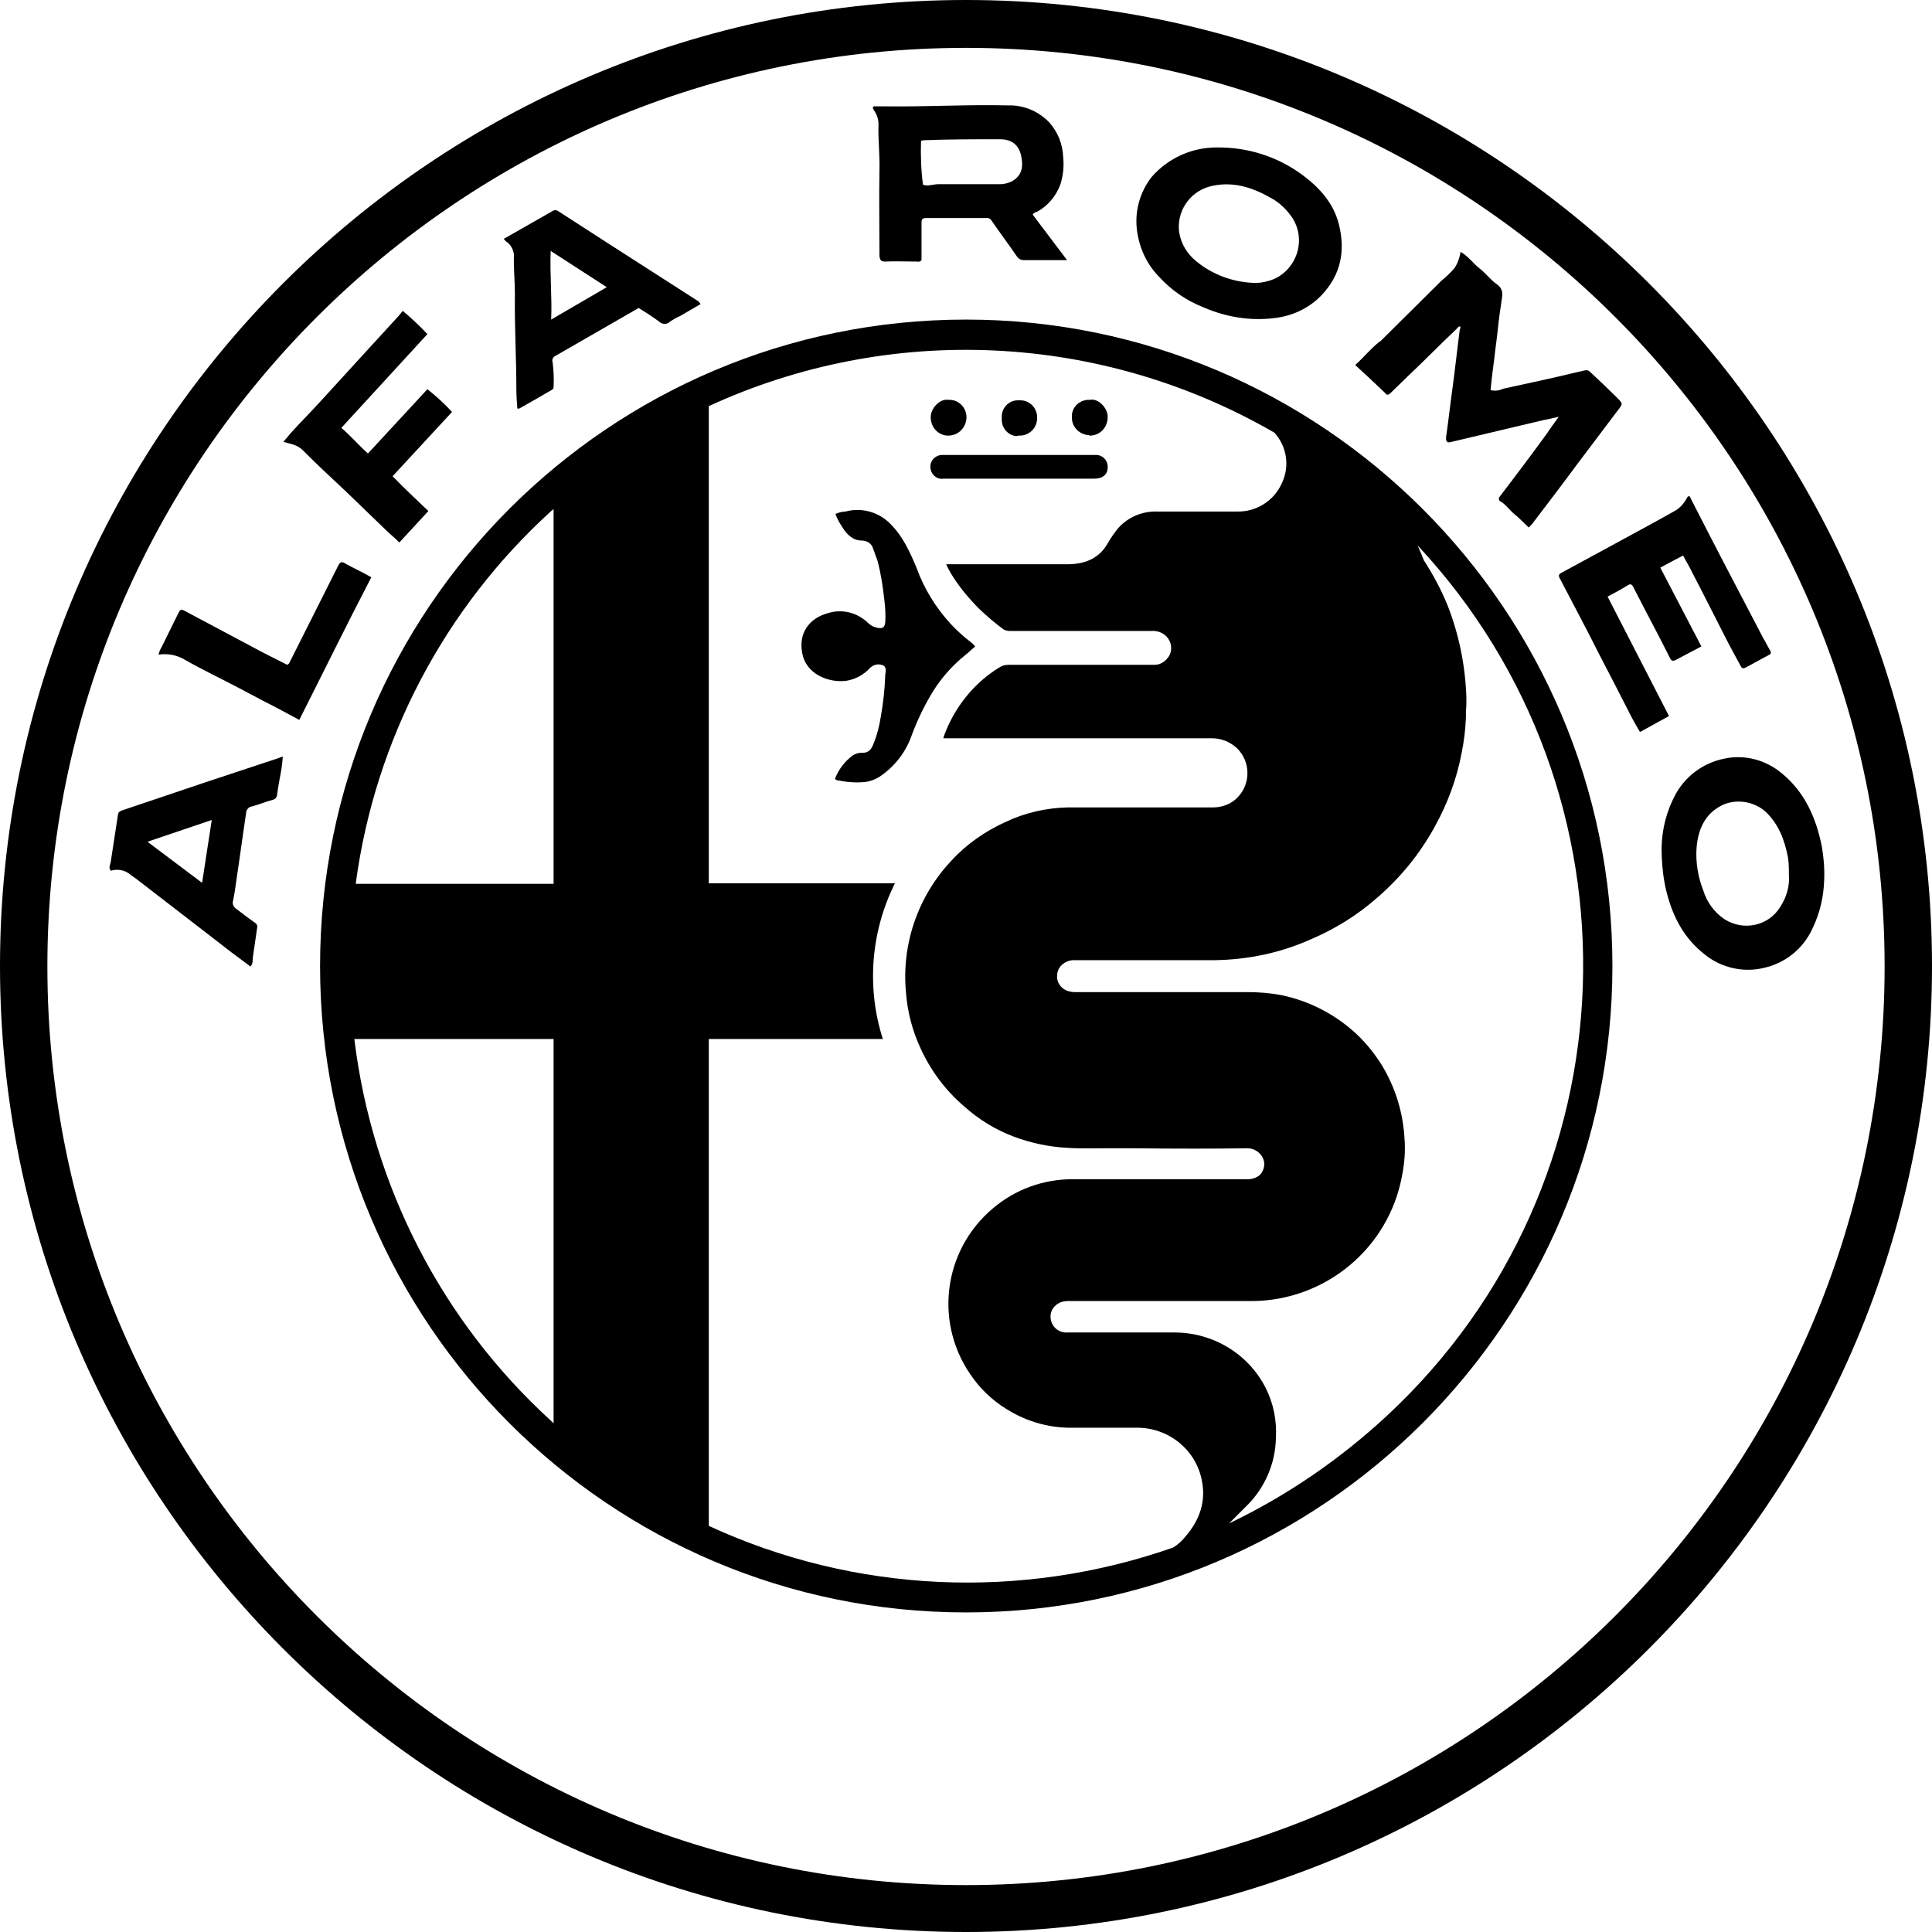
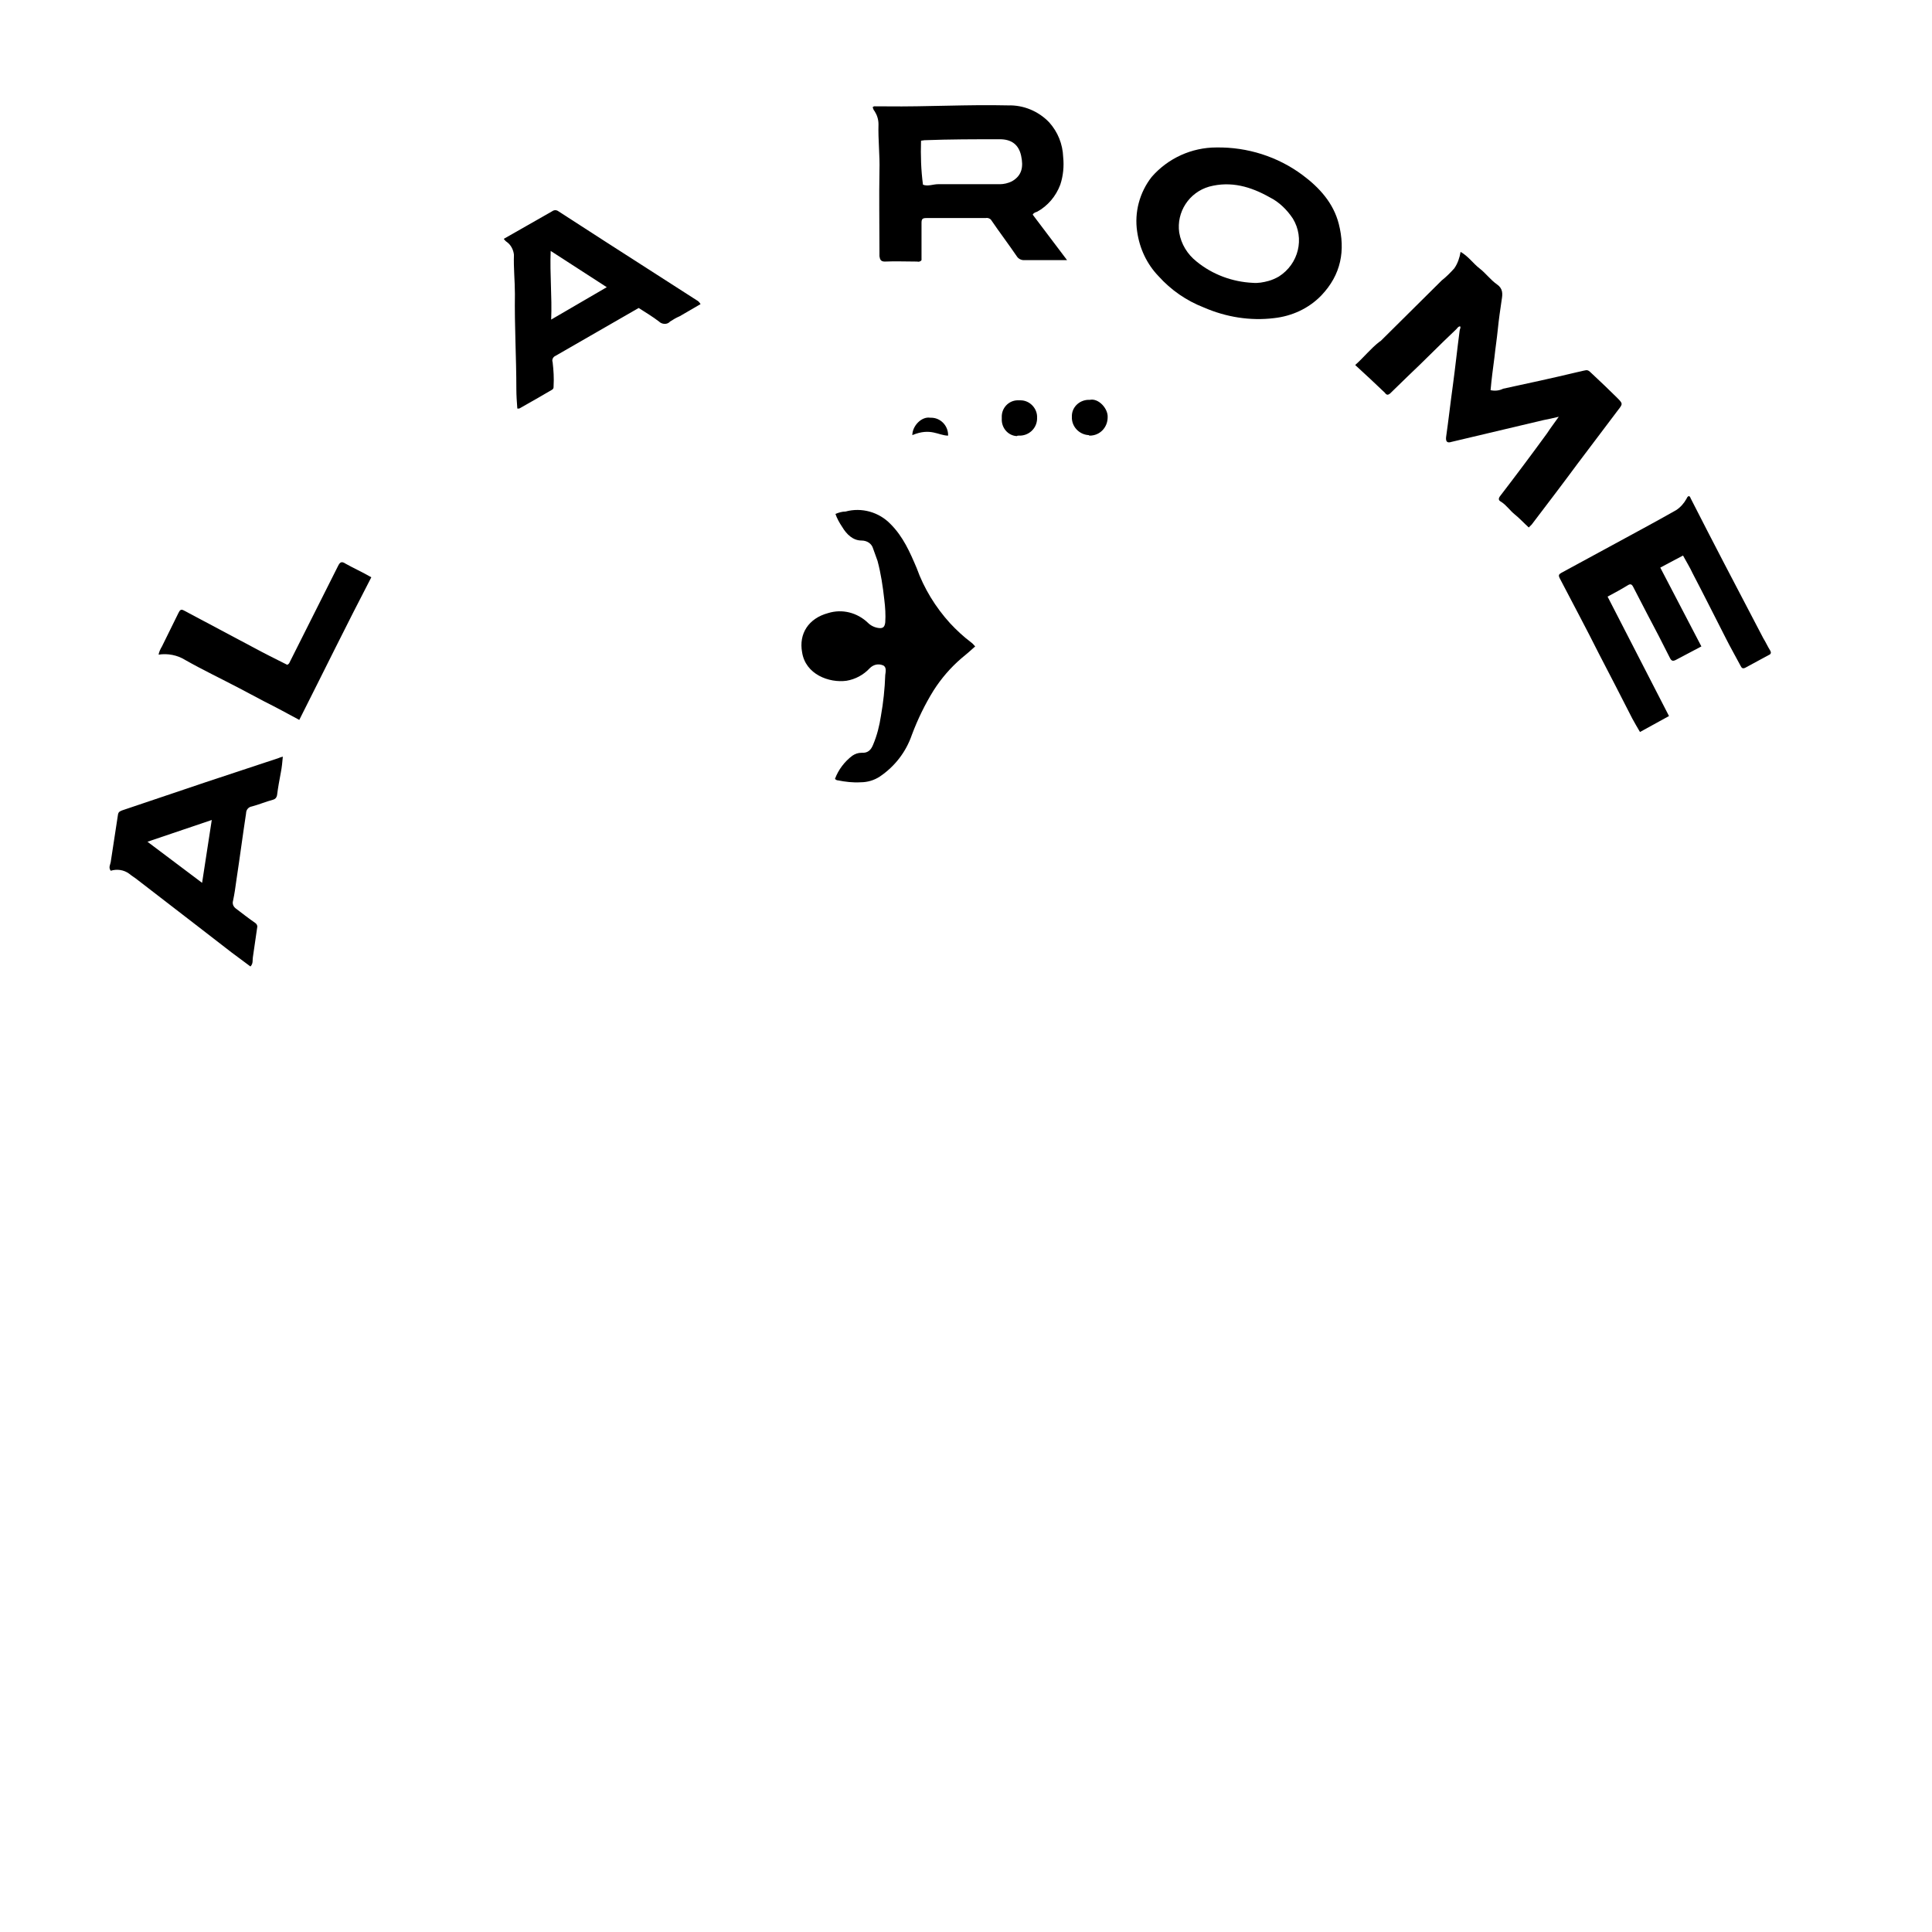
<svg xmlns="http://www.w3.org/2000/svg" version="1.1" id="Capa_1" x="0px" y="0px" viewBox="0 0 399.6 399.6" style="enable-background:new 0 0 399.6 399.6;" xml:space="preserve">
-   <path d="M199.8,0C89.6,0,0,89.6,0,199.8s89.6,199.8,199.8,199.8S399.6,310,399.6,199.8S310,0,199.8,0z M199.8,389.9  c-104.8,0-190-85.2-190-190s85.2-190,190-190s190,85.2,190,190S304.6,389.9,199.8,389.9z" />
-   <path d="M199.8,66.1C126,66.1,66.2,126,66.2,199.8S126,333.5,199.8,333.5c73.7,0,133.7-60,133.7-133.7S273.5,66.1,199.8,66.1z   M73.6,182.6c4-29.6,18.3-56.8,40.4-76.9l0.5-0.4v77.5H73.6C73.6,182.7,73.6,182.7,73.6,182.6z M114,293.9  c-22.6-20.6-37-48.6-40.7-78.9v-0.1h41.2v79.5L114,293.9z M146.6,315.6V214.9h36c-3.4-10.6-2.5-22.2,2.5-32.2h-38.5V84  c37.6-17.3,81.2-15.2,117,5.5c2.6,2.9,3.2,7,1.5,10.5c-1.6,3.6-5.3,5.9-9.2,5.8h-8.4c-3.5,0-5.9,0-8.1,0c-3.1-0.1-6,1.1-8.1,3.4  c-0.8,1-1.6,2.1-2.2,3.2c-1.6,2.8-4.2,4.2-7.9,4.3h-21.4c-0.2,0-0.4,0-0.7,0h-0.5c-1.1,0-1.9,0-2.6,0c-0.1,0-0.2,0-0.3,0  c0.3,0.7,0.7,1.4,1.1,2.1c1.6,2.6,3.6,5,5.8,7.2c1.6,1.5,3.2,2.9,5,4.2c0.4,0.2,0.8,0.3,1.2,0.3h29.4c1.8-0.1,3.4,0.9,3.9,2.6  c0.3,1,0.1,2.2-0.6,3c-0.6,0.8-1.6,1.4-2.6,1.4h-30.3c-0.7,0-1.4,0.2-2,0.6c-4.5,2.8-8.1,6.9-10.4,11.8c-0.4,0.9-0.8,1.8-1.1,2.8  c0.1,0,0.2,0,0.3,0h55.3c2,0,3.8,0.8,5.2,2.1c2.8,2.8,2.8,7.3,0.1,10.1c-1.3,1.4-3.2,2.1-5.1,2.1h-9.7c-6.1,0-13.3,0-20.4,0  c-4.4,0.1-8.8,1.1-12.8,3c-4.2,1.9-8.1,4.6-11.2,8c-6.9,7.3-10.4,17.3-9.4,27.4c0.3,3.9,1.3,7.7,2.9,11.2c2.1,4.7,5.2,8.9,9.2,12.3  c3,2.7,6.5,4.8,10.2,6.2c3.5,1.3,7.2,2.1,10.9,2.3c2.9,0.2,5.9,0.1,8.7,0.1h0.9c1.3,0,2.6,0,3.9,0c9.2,0.1,17,0.1,23.9,0  c1.8,0,3.4,1.4,3.5,3.2c0,0.8-0.3,1.6-0.8,2.2c-0.7,0.7-1.7,1-2.6,1c-2.6,0-5.2,0-7.9,0h-2.9c-6.9,0-16.4,0-25.5,0  c-6,0-11.8,2.1-16.4,6c-10.5,8.8-12.3,24.2-4.1,35.2c2.1,2.9,4.9,5.3,8,7c3.9,2.2,8.3,3.3,12.7,3.2h0.4c1.6,0,3.2,0,4.8,0h7.8  c6.6-0.1,12.4,4.5,13.6,11c0.8,4.1-0.3,7.9-3.4,11.5c-0.7,0.9-1.6,1.7-2.6,2.3C211.1,331.1,176.7,329.5,146.6,315.6z M254.2,315.1  l3.6-3.6c3.8-3.7,6-8.8,6.1-14.1c0.2-3.6-0.5-7.1-2.1-10.3c-3.6-7.1-10.9-11.5-18.9-11.5h-22.1c-1.2,0.1-2.4-0.5-3-1.5  c-0.7-1.1-0.7-2.5,0-3.5c0.7-1,1.8-1.5,3-1.5H259c15.2-0.1,28.3-11,31-26c0.5-2.5,0.7-5.1,0.5-7.6c-0.3-5.4-1.9-10.6-4.7-15.2  c-1.5-2.4-3.2-4.5-5.2-6.4c-4.4-4.1-9.8-6.9-15.7-8.1c-2.2-0.4-4.5-0.6-6.8-0.6c-0.1,0-0.2,0-0.3,0h-35.4c-2.4,0-3.3-1.4-3.6-2.2  c-0.3-0.9-0.2-2,0.3-2.8c0.6-0.9,1.6-1.5,2.7-1.6c0.2,0,0.5,0,0.7,0h9.4c7.5,0,13.6,0,19.2,0c7-0.1,13.8-1.5,20.2-4.4  c4.9-2.1,9.4-4.9,13.4-8.4c4.9-4.2,9-9.2,12.1-14.9c2.6-4.7,4.5-9.8,5.5-15.1c0.5-2.4,0.8-4.9,0.9-7.4c0-0.4,0-0.8,0-1.2v-0.1  c0.1-0.9,0.1-1.8,0.1-2.7c-0.2-6.6-1.5-13.1-3.9-19.2c-1.3-3.2-3-6.4-4.9-9.3c-0.3-0.8-0.7-1.8-1.3-3.1c48,51.4,45.2,132-6.2,179.9  C277.1,301.9,266.1,309.4,254.2,315.1L254.2,315.1z" />
  <path d="M287.5,81.4l3.6-3.5c3.4-3.2,6.7-6.6,10.1-9.8c0.2-0.2,0.4-0.6,0.8-0.6c0.2,0.3-0.1,0.6-0.1,0.9c-0.5,3.8-0.9,7.6-1.4,11.3  c-0.5,3.6-0.9,7.2-1.4,10.7c-0.1,0.9,0.2,1.3,1.1,1c6.3-1.5,12.7-3,19-4.5c1-0.2,2-0.4,3.2-0.7c-0.9,1.3-1.7,2.3-2.4,3.4  c-3.2,4.4-6.5,8.8-9.8,13.1c-0.4,0.6-0.1,0.9,0.3,1.1c1.1,0.7,1.8,1.8,2.8,2.6s1.9,1.8,2.9,2.7c0.2-0.2,0.4-0.4,0.6-0.6  c3.2-4.2,6.4-8.4,9.5-12.6c2.8-3.7,5.5-7.3,8.3-11c1.1-1.4,1.1-1.4-0.2-2.7c-1.6-1.6-3.2-3.1-4.9-4.7c-0.5-0.4-0.9-1.1-1.6-0.9  c-0.6,0.1-1.2,0.3-1.8,0.4c-5,1.2-10.1,2.3-15.2,3.4c-0.8,0.4-1.7,0.5-2.6,0.3c0.2-2.3,0.5-4.5,0.8-6.8c0.2-1.9,0.5-3.8,0.7-5.8  s0.5-4.1,0.8-6.1c0.2-1.2,0.3-2.3-1-3.2s-2.3-2.3-3.6-3.3s-2.3-2.5-3.9-3.4c-0.2,1.2-0.6,2.4-1.3,3.4c-0.8,0.9-1.7,1.8-2.6,2.5  l-12.5,12.4c-0.1,0.1-0.2,0.2-0.4,0.3c-1.8,1.4-3.2,3.2-5,4.8c2.1,1.9,4.1,3.8,6.1,5.7C286.9,81.9,287.2,81.6,287.5,81.4z" />
  <path d="M181.7,25.7c-0.1,3.2,0.3,6.4,0.2,9.6c-0.1,5.6,0,11.2,0,16.8c0,0.3,0,0.6,0,0.9c0.1,0.7,0.3,1.1,1.1,1.1  c2.2-0.1,4.4,0,6.7,0c0.3,0.1,0.7,0,0.9-0.3c0-2.5,0-5.1,0-7.7c0-0.8,0.2-1,1-1c4.1,0,8.2,0,12.3,0c0.4-0.1,0.9,0.1,1.1,0.4  c1.7,2.5,3.6,5,5.3,7.5c0.3,0.5,0.9,0.8,1.4,0.8c1.9,0,3.8,0,5.7,0h3.3l-7.1-9.4c0.2-0.4,0.6-0.5,0.9-0.6c2.2-1.2,3.9-3.2,4.8-5.6  c0.6-1.8,0.8-3.8,0.6-5.7c-0.1-2.7-1.1-5.2-2.9-7.2c-2.2-2.3-5.3-3.6-8.5-3.5c-8.4-0.2-16.8,0.3-25.1,0.2c-0.7,0-1.5,0-2.2,0  c-0.2,0-0.5-0.1-0.7,0.2c0.1,0.3,0.2,0.6,0.4,0.8C181.4,23.8,181.7,24.7,181.7,25.7z M190.5,29.1l0.7-0.1c5.2-0.2,10.4-0.2,15.6-0.2  c2.4,0,3.9,1.1,4.4,3.4s0.2,4.1-1.9,5.3c-0.8,0.4-1.7,0.6-2.5,0.6c-4.3,0-8.6,0-12.8,0c-1,0-2.1,0.5-3.1,0.1  C190.5,35.2,190.4,32.2,190.5,29.1z" />
  <path d="M332.5,123.4c1.5-0.8,2.8-1.5,4.1-2.3c0.6-0.4,0.9-0.3,1.2,0.3c1,1.9,1.9,3.7,2.9,5.6c1.6,3,3.2,6.1,4.7,9.1  c0.3,0.6,0.6,0.7,1.2,0.4c1.7-0.9,3.4-1.8,5.3-2.8l-8.5-16.3l4.7-2.5c0.7,1.3,1.4,2.4,2,3.7c2.3,4.4,4.5,8.8,6.8,13.3  c1,2,2.1,3.9,3.1,5.8c0.2,0.4,0.4,0.7,1,0.4c1.6-0.9,3.2-1.7,4.8-2.6c0.5-0.2,0.6-0.5,0.3-1c-0.5-0.8-0.9-1.7-1.4-2.5  c-2.7-5.2-5.4-10.3-8.1-15.5c-2.3-4.4-4.6-8.9-6.9-13.4c-0.1-0.2-0.1-0.4-0.4-0.5c-0.3,0.1-0.4,0.4-0.5,0.6  c-0.5,0.9-1.2,1.7-2.1,2.3c-4.4,2.5-8.9,4.9-13.3,7.3c-3.5,1.9-7,3.8-10.5,5.7c-0.5,0.3-0.6,0.5-0.3,1.1c2.7,5.2,5.5,10.4,8.1,15.6  c2.3,4.4,4.6,8.9,6.9,13.4c0.5,0.9,1,1.8,1.6,2.8l6-3.3C340.9,139.7,336.7,131.6,332.5,123.4z" />
-   <path d="M376.8,175c-1.2-5.9-3.5-11.1-8.2-15c-3.3-2.8-7.7-4-11.9-3.1c-4.6,0.9-8.5,3.9-10.5,8.1c-1.9,3.8-2.7,7.9-2.5,12.1  c0.1,2.5,0.4,5,1,7.4c1.3,5.2,3.7,9.7,8,13c3.4,2.7,7.9,3.7,12.1,2.7c4.5-1,8.2-4,10.1-8.2c1.5-3.1,2.3-6.5,2.4-10  C377.4,179.6,377.2,177.3,376.8,175z M368.2,187.6c-2.4,3.9-7.5,5-11.4,2.6c-0.1-0.1-0.2-0.1-0.3-0.2c-2-1.4-3.5-3.5-4.2-5.8  c-1.1-2.8-1.6-5.8-1.4-8.8c0.3-3.9,1.8-7.3,5.6-9c2.9-1.2,6.3-0.6,8.7,1.5c2.7,2.6,3.9,5.8,4.6,9.4c0.2,1.2,0.2,2.4,0.2,3.6  C370.2,183.3,369.5,185.6,368.2,187.6z" />
  <path d="M239.6,57.1c2.6,2.9,5.8,5.1,9.4,6.5c4.6,2,9.6,2.8,14.5,2.2c3.7-0.4,7.2-2,9.8-4.7c4.1-4.3,5-9.3,3.6-14.8  c-1.1-4.3-4-7.5-7.5-10.1c-5.1-3.8-11.4-5.8-17.8-5.7c-5.1,0-10,2.2-13.4,6.1c-2.5,3.2-3.6,7.3-3,11.3  C235.7,51.4,237.2,54.6,239.6,57.1z M250.1,38.6c4.5-1.2,8.6,0,12.5,2.2c2,1,3.6,2.6,4.8,4.4c2.5,4.1,1.2,9.4-2.9,12  c-0.7,0.4-1.4,0.7-2.1,0.9c-1.1,0.3-2.2,0.5-3.3,0.4c-4.2-0.2-8.3-1.7-11.6-4.4c-1.9-1.5-3.2-3.6-3.6-6  C243.3,43.9,245.9,39.8,250.1,38.6z" />
  <path d="M104.9,50.1c0.8,0.6,1.3,1.6,1.4,2.6c-0.1,2.7,0.2,5.4,0.2,8.1c-0.1,6.6,0.3,13.1,0.3,19.7c0,1.3,0.1,2.7,0.2,4  c0.1,0,0.3,0,0.4,0c2.3-1.3,4.6-2.6,6.8-3.9c0.3-0.2,0.3-0.4,0.3-0.7c0.1-1.7,0-3.3-0.2-5c-0.2-0.5,0.1-1.1,0.6-1.3  c5.7-3.3,11.5-6.6,17.2-9.9c1.4,0.9,2.9,1.8,4.2,2.8c0.6,0.6,1.7,0.7,2.3,0c0,0,0,0,0,0c0.6-0.4,1.3-0.8,2-1.1  c1.4-0.8,2.9-1.7,4.3-2.5c-0.2-0.3-0.4-0.6-0.8-0.8l-19-12.2c-3.2-2.1-6.4-4.1-9.6-6.2c-0.4-0.3-0.9-0.3-1.3,0l-10,5.7  C104.4,49.7,104.6,49.9,104.9,50.1z M113.9,51.9l11.6,7.5L114,66.1C114.2,61.3,113.7,56.8,113.9,51.9z" />
  <path d="M42.5,161.8l-17.2,5.8c-0.5,0.2-0.8,0.3-0.9,0.9c-0.5,3.3-1,6.6-1.5,9.8c-0.1,0.6-0.5,1.1,0,1.8c1.3-0.4,2.7-0.2,3.8,0.6  c0.6,0.5,1.3,0.9,1.9,1.4l11.8,9.1c2.5,1.9,5,3.9,7.5,5.8c1.3,1,2.6,1.9,3.9,2.9c0.6-0.6,0.4-1.3,0.5-1.9c0.3-2.1,0.6-4.1,0.9-6.2  c0.1-0.3-0.1-0.7-0.4-0.9c-1.3-0.9-2.6-1.9-3.9-2.9c-0.6-0.4-0.9-1-0.7-1.7c0.3-1.4,0.5-2.8,0.7-4.3c0.7-4.6,1.3-9.2,2-13.8  c0-0.7,0.5-1.3,1.2-1.4c1.5-0.4,2.9-1,4.4-1.4c0.4-0.1,0.7-0.4,0.8-0.9c0.2-1.6,0.5-3.2,0.8-4.8c0.2-1,0.3-2.1,0.4-3.2  c-0.4,0.1-0.7,0.2-0.9,0.3L42.5,161.8z M41.8,182.6l-11.3-8.5l13.3-4.5C43.1,174,42.5,178.2,41.8,182.6z" />
-   <path d="M71.6,101.7c2.9,2.8,5.8,5.6,8.7,8.4c0.8,0.7,1.6,1.4,2.3,2.1l6-6.5c-2.5-2.4-5-4.7-7.4-7.2l12.3-13.3  c-1.6-1.7-3.3-3.3-5.1-4.7L76.1,93.8c-1.9-1.7-3.6-3.7-5.5-5.3l17.8-19.4c-1.6-1.7-3.3-3.3-5.1-4.8c-0.3,0.4-0.6,0.7-0.9,1.1  l-6.6,7.2L66.3,83c-2,2.2-4.1,4.3-6.1,6.5c-0.5,0.6-1,1.2-1.6,1.9c1.5,0.4,2.9,0.6,4,1.7C65.6,96.1,68.6,98.9,71.6,101.7z" />
  <path d="M71.5,116.6c-0.9-0.6-1.2-0.3-1.6,0.5c-3.3,6.5-6.5,13-9.8,19.5c-0.2,0.3-0.2,0.7-0.7,0.9c-2.4-1.2-4.8-2.4-7.2-3.7  c-4.7-2.5-9.4-5-14.1-7.5c-0.7-0.4-0.9-0.1-1.2,0.5c-1.1,2.3-2.3,4.6-3.4,6.9c-0.3,0.5-0.6,1.1-0.7,1.7c1.9-0.3,3.9,0.1,5.5,1.1  c3.7,2.1,7.5,3.9,11.3,5.9c1.7,0.9,3.4,1.8,5.1,2.7c2.4,1.2,4.8,2.5,7.2,3.8c5-9.9,9.8-19.7,14.9-29.5  C74.9,118.3,73.1,117.5,71.5,116.6z" />
  <path d="M193.1,142.8c1.6-2.5,3.5-4.7,5.7-6.6c1-0.8,1.9-1.6,2.9-2.5c-0.3-0.3-0.5-0.6-0.8-0.8c-1.6-1.2-3.1-2.6-4.4-4  c-3-3.3-5.4-7.2-6.9-11.4c-1.4-3.3-2.8-6.5-5.4-9.1c-2.4-2.5-6-3.5-9.3-2.6c-0.7,0-1.4,0.2-2.1,0.5c0.3,0.9,0.8,1.8,1.4,2.7  c0.9,1.5,2.2,2.8,4,2.8c1.1,0,2.1,0.6,2.4,1.7c0.3,0.8,0.6,1.7,0.9,2.5c0.7,2.6,1.1,5.3,1.4,8c0.2,1.6,0.3,3.2,0.2,4.7  c-0.1,0.9-0.4,1.3-1.3,1.2c-0.9-0.1-1.7-0.5-2.3-1.1c-2.2-2.1-5.3-2.9-8.2-2c-4.1,1.1-6.1,4.3-5.4,8.1c0.7,4.6,5.6,6.4,9.2,5.9  c1.8-0.3,3.5-1.2,4.8-2.6c0.7-0.7,1.7-1,2.7-0.6c0.8,0.3,0.6,1.3,0.5,2c-0.1,2.9-0.4,5.7-0.9,8.5c-0.3,2-0.8,4-1.6,5.9  c-0.4,1-1,1.8-2.4,1.7c-0.7,0-1.3,0.2-1.9,0.6c-1.6,1.2-2.9,2.9-3.6,4.8c0.2,0.2,0.4,0.3,0.6,0.3c1.5,0.3,3.1,0.5,4.7,0.4  c1.4,0,2.8-0.4,4-1.2c3.1-2.1,5.4-5.1,6.6-8.6C189.8,148.8,191.3,145.7,193.1,142.8z" />
-   <path d="M226.4,94.1h-31.3c-1.2-0.1-2.3,0.7-2.6,1.8c-0.3,1.2,0.3,2.5,1.5,3c0.4,0.1,0.8,0.2,1.2,0.1h31.2c1.7,0,2.7-0.9,2.7-2.3  c0.1-1.4-1-2.6-2.4-2.6C226.6,94.1,226.5,94.1,226.4,94.1z" />
  <path d="M225.4,90.1c2.1,0,3.7-1.7,3.7-3.8c0.1-1.8-1.9-4-3.7-3.6c-1.9-0.1-3.6,1.3-3.7,3.2c0,0.1,0,0.2,0,0.3  c-0.1,2,1.5,3.7,3.5,3.8C225.3,90.1,225.3,90.1,225.4,90.1z" />
  <path d="M210.7,90.1c2,0.1,3.7-1.4,3.8-3.4c0-0.1,0-0.2,0-0.3c0.1-1.9-1.5-3.6-3.4-3.6c-0.1,0-0.3,0-0.4,0c-1.8-0.1-3.4,1.3-3.5,3.2  c0,0.2,0,0.4,0,0.6c-0.1,1.9,1.3,3.5,3.1,3.6C210.4,90.1,210.6,90.1,210.7,90.1z" />
-   <path d="M196.1,90.1c2.1,0,3.7-1.6,3.8-3.7c0,0,0,0,0-0.1c0-2-1.6-3.6-3.5-3.6c-0.1,0-0.1,0-0.2,0c-1.8-0.3-3.7,1.7-3.7,3.6  C192.5,88.4,194.1,90.1,196.1,90.1z" />
+   <path d="M196.1,90.1c0,0,0,0,0-0.1c0-2-1.6-3.6-3.5-3.6c-0.1,0-0.1,0-0.2,0c-1.8-0.3-3.7,1.7-3.7,3.6  C192.5,88.4,194.1,90.1,196.1,90.1z" />
</svg>